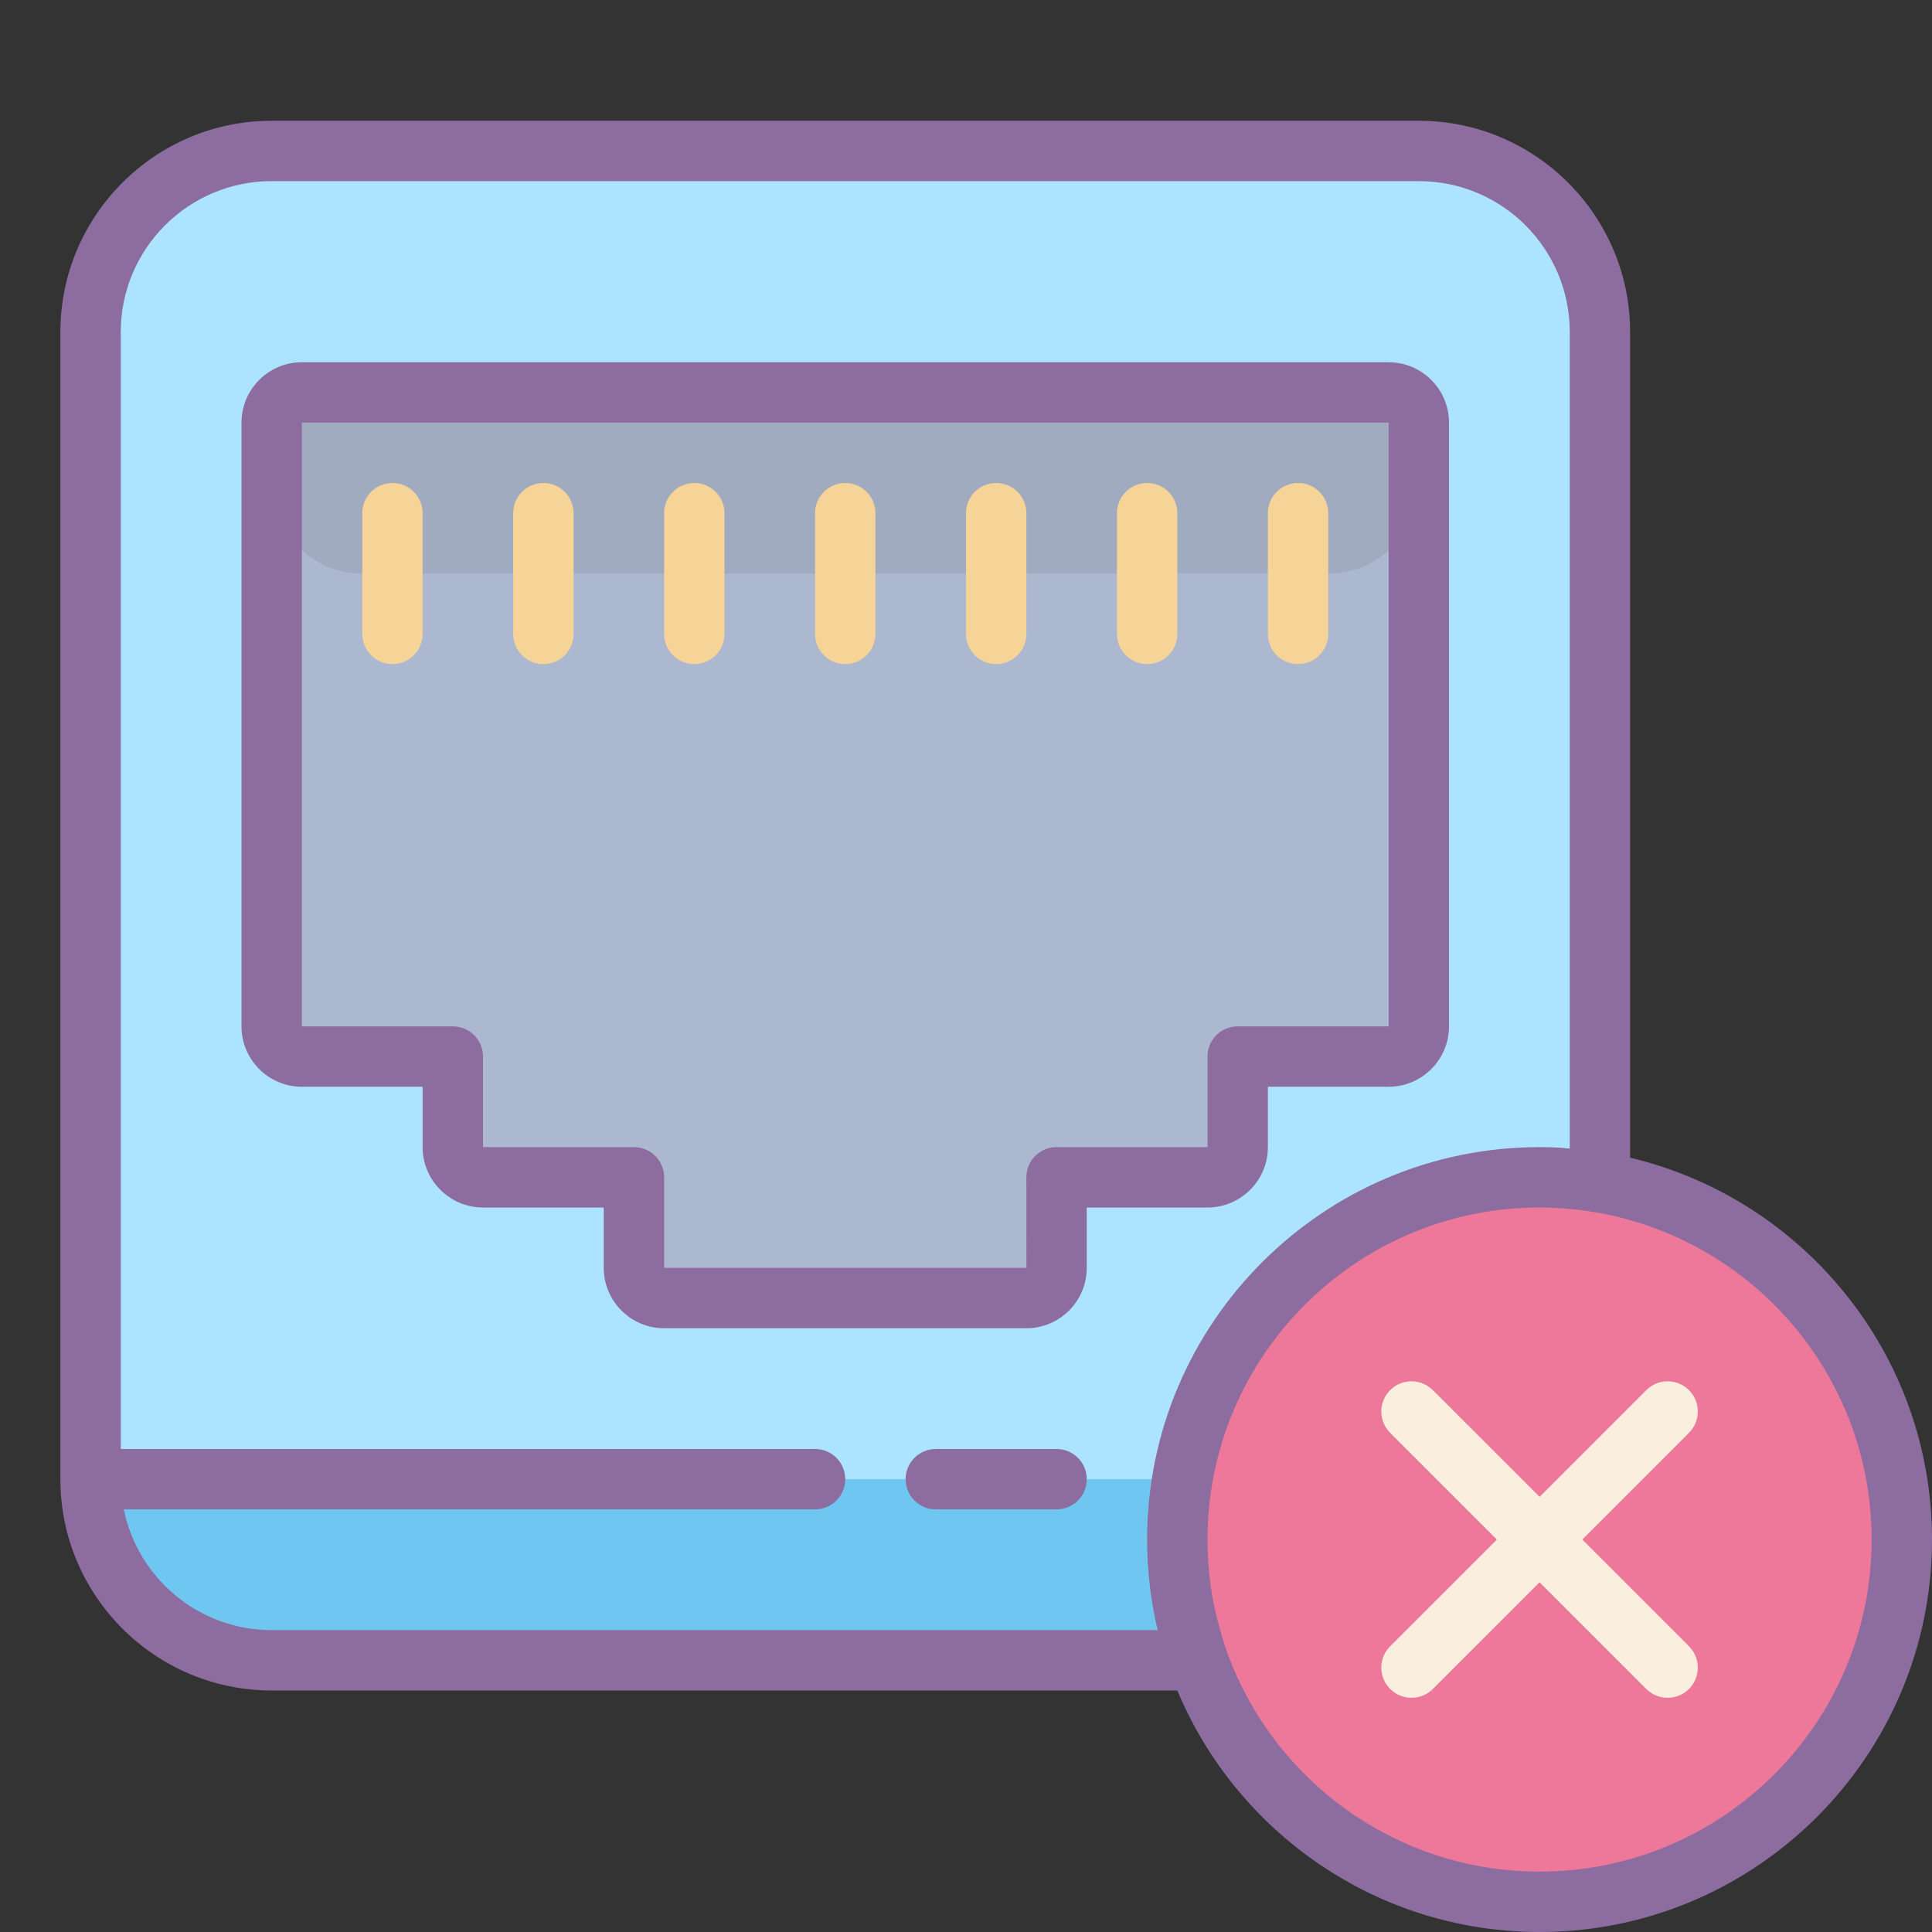
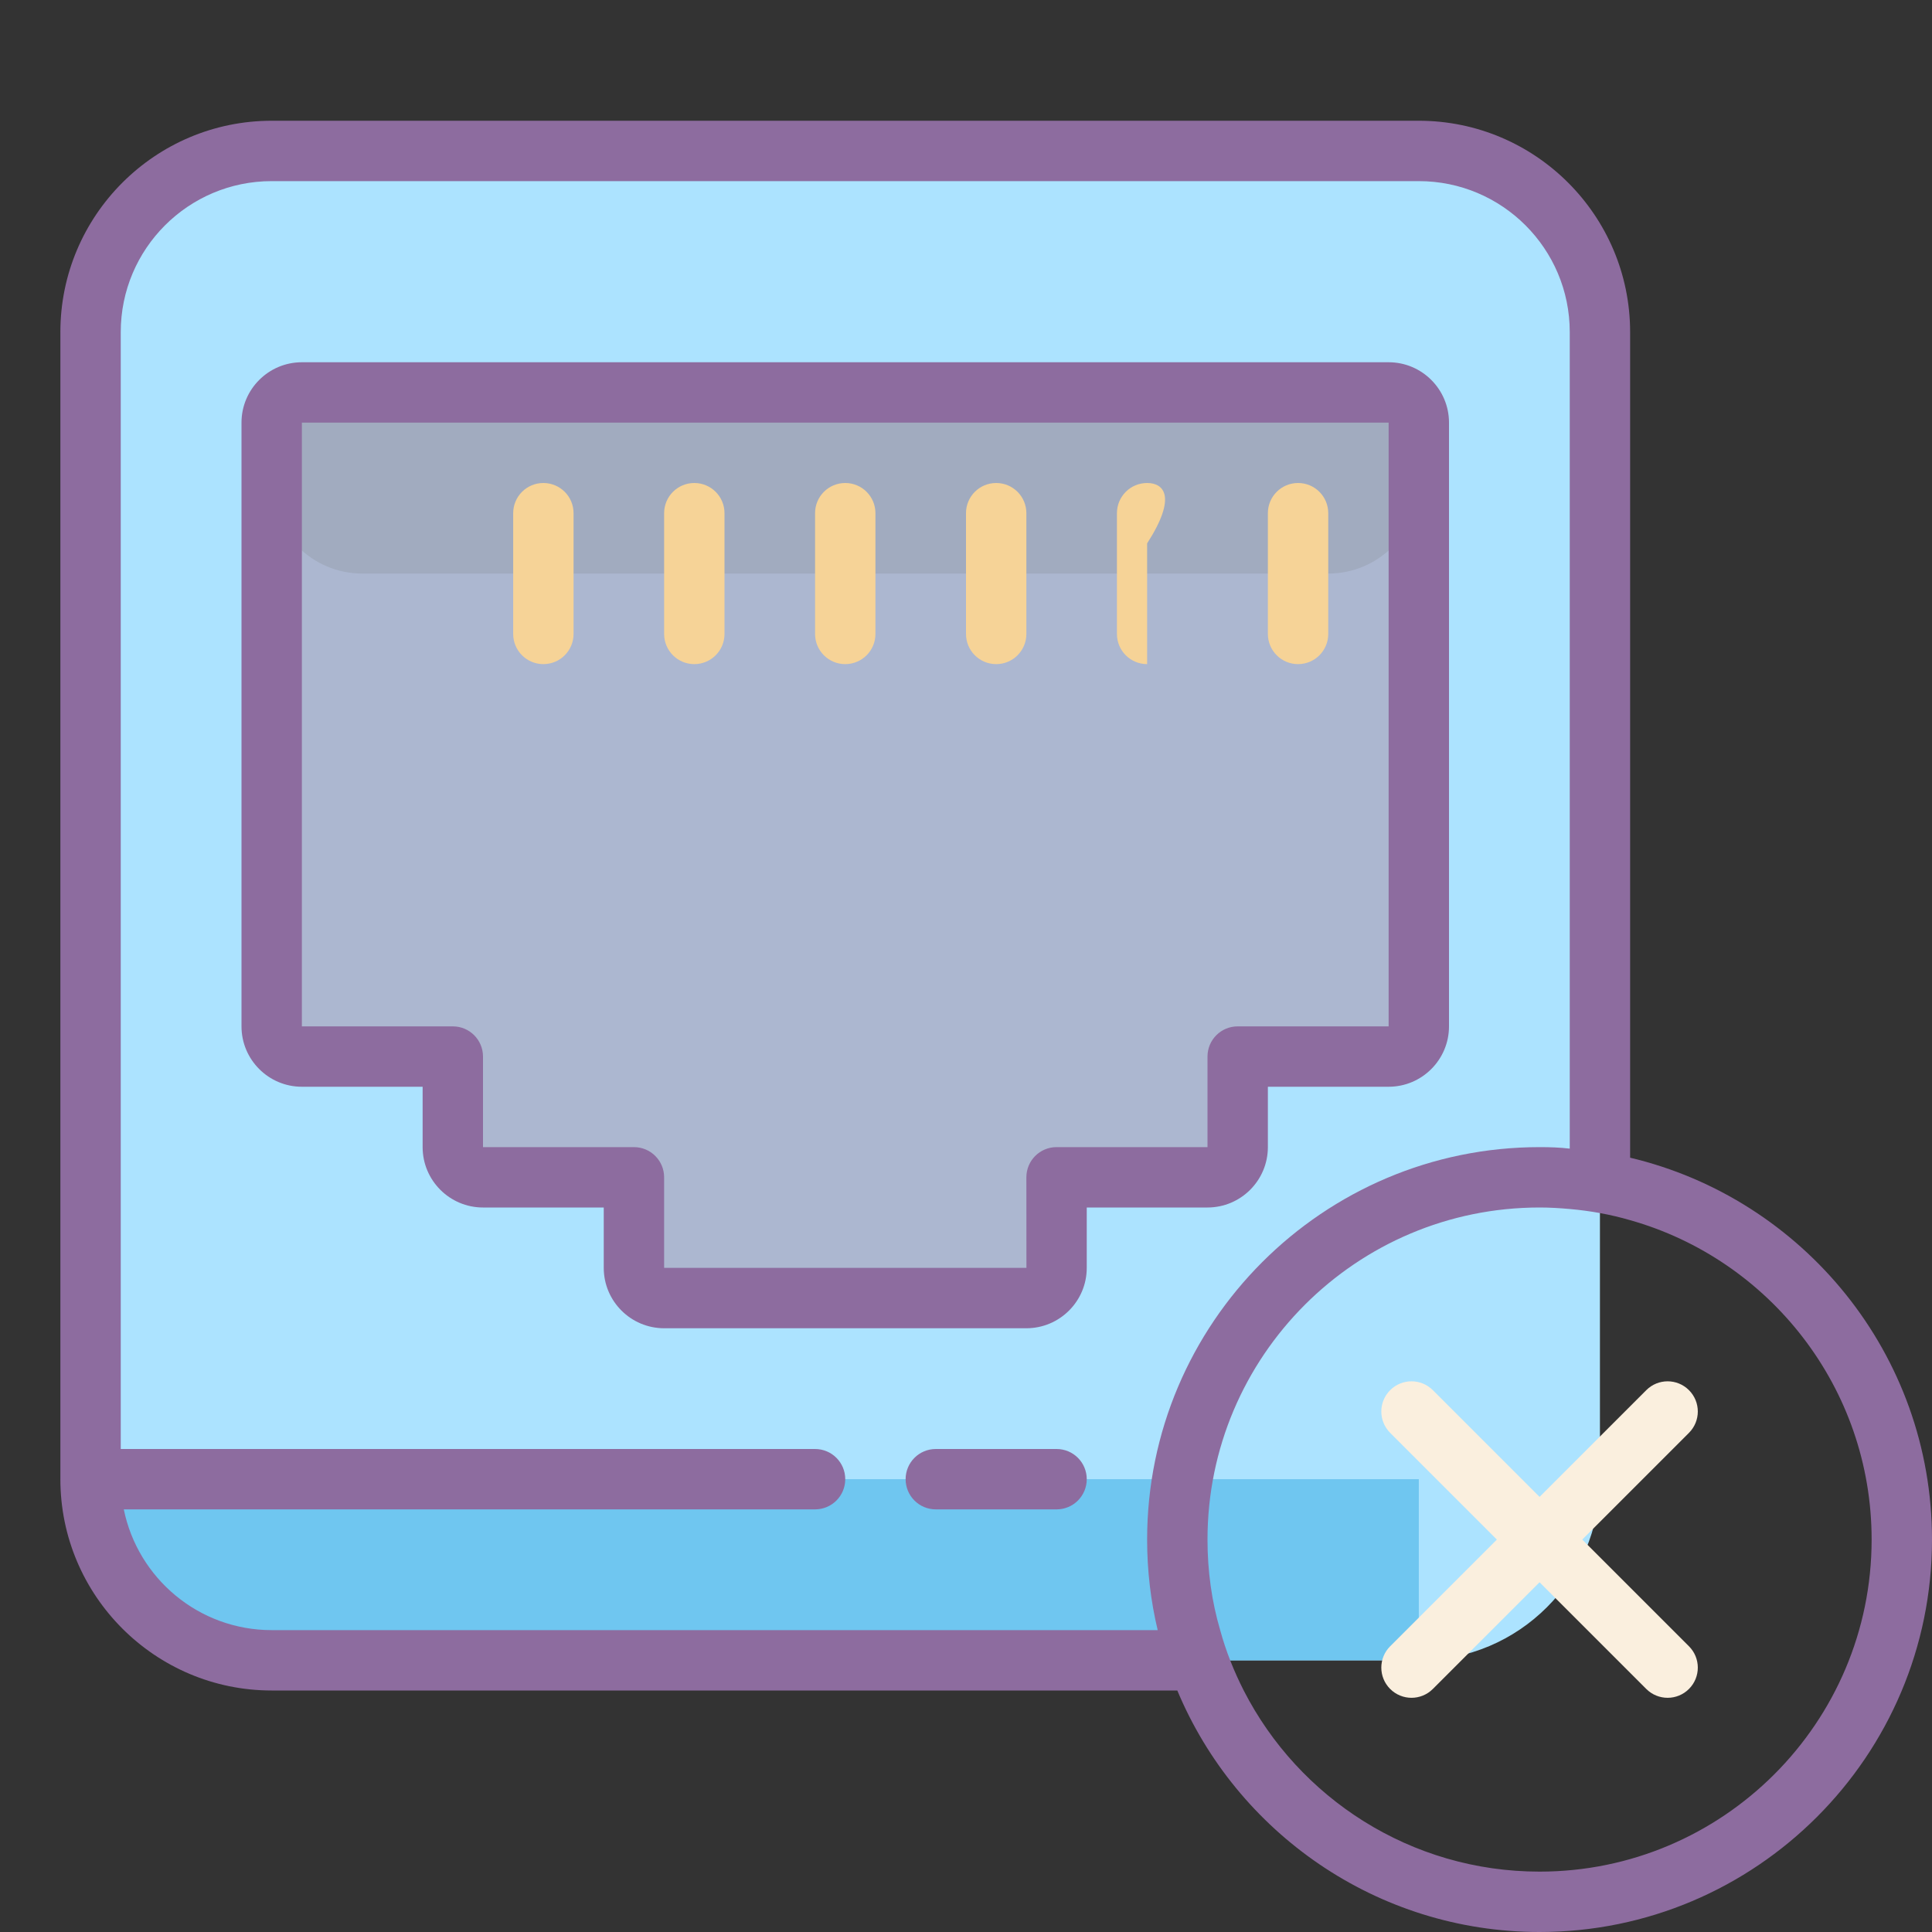
<svg xmlns="http://www.w3.org/2000/svg" version="1.1" id="Layer_1" x="0px" y="0px" viewBox="0 0 64 64" style="enable-background:new 0 0 64 64;" xml:space="preserve">
  <rect x="0" y="0" width="64" height="64" fill="#333333" stroke="none" />
  <g>
    <path style="fill:#ACE3FF;" d="M47,55H9c-3.314,0-6-2.686-6-6V11c0-3.314,2.686-6,6-6h38c3.314,0,6,2.686,6,6v38   C53,52.314,50.314,55,47,55z" />
    <path style="fill:#ACB7D0;" d="M46,13H10c-0.552,0-1,0.448-1,1v20c0,0.552,0.448,1,1,1h5v3c0,0.552,0.448,1,1,1h5v3   c0,0.552,0.448,1,1,1h12c0.552,0,1-0.448,1-1v-3h5c0.552,0,1-0.448,1-1v-3h5c0.552,0,1-0.448,1-1V14C47,13.448,46.552,13,46,13z" />
    <path style="fill:#6FC6F0;" d="M47,55H8.069C5.27,55,3,52.73,3,49.931V49h44V55z" />
    <path style="fill:#A1ABBF;" d="M44,19H12c-1.657,0-3-1.343-3-3v-3h38v3C47,17.657,45.657,19,44,19z" />
-     <circle style="fill:#ED7899;" cx="51" cy="51" r="12" />
    <g>
      <path style="fill:#8D6C9F;" d="M42,38v-2h4c1.103,0,2-0.897,2-2V14c0-1.103-0.897-2-2-2H10c-1.103,0-2,0.897-2,2v20    c0,1.103,0.897,2,2,2h4v2c0,1.103,0.897,2,2,2h4v2c0,1.103,0.897,2,2,2h12c1.103,0,2-0.897,2-2v-2h4C41.103,40,42,39.103,42,38z     M35,38c-0.553,0-1,0.447-1,1l0.002,3H22v-3c0-0.553-0.447-1-1-1h-5v-3c0-0.553-0.447-1-1-1h-5V14h36v20h-5c-0.553,0-1,0.447-1,1    v3H35z" />
-       <path style="fill:#F6D397;" d="M13,16c-0.553,0-1,0.447-1,1v4c0,0.553,0.447,1,1,1s1-0.447,1-1v-4C14,16.447,13.553,16,13,16z" />
      <path style="fill:#F6D397;" d="M28,16c-0.553,0-1,0.447-1,1v4c0,0.553,0.447,1,1,1s1-0.447,1-1v-4C29,16.447,28.553,16,28,16z" />
      <path style="fill:#F6D397;" d="M33,16c-0.553,0-1,0.447-1,1v4c0,0.553,0.447,1,1,1s1-0.447,1-1v-4C34,16.447,33.553,16,33,16z" />
-       <path style="fill:#F6D397;" d="M38,16c-0.553,0-1,0.447-1,1v4c0,0.553,0.447,1,1,1s1-0.447,1-1v-4C39,16.447,38.553,16,38,16z" />
+       <path style="fill:#F6D397;" d="M38,16c-0.553,0-1,0.447-1,1v4c0,0.553,0.447,1,1,1v-4C39,16.447,38.553,16,38,16z" />
      <path style="fill:#F6D397;" d="M43,22c0.553,0,1-0.447,1-1v-4c0-0.553-0.447-1-1-1s-1,0.447-1,1v4C42,21.553,42.447,22,43,22z" />
      <path style="fill:#F6D397;" d="M18,16c-0.553,0-1,0.447-1,1v4c0,0.553,0.447,1,1,1s1-0.447,1-1v-4C19,16.447,18.553,16,18,16z" />
      <path style="fill:#F6D397;" d="M23,16c-0.553,0-1,0.447-1,1v4c0,0.553,0.447,1,1,1s1-0.447,1-1v-4C24,16.447,23.553,16,23,16z" />
      <path style="fill:#8D6C9F;" d="M35,48h-4c-0.553,0-1,0.447-1,1s0.447,1,1,1h4c0.553,0,1-0.447,1-1S35.553,48,35,48z" />
      <path style="fill:#8D6C9F;" d="M54,38.35V11c0-3.86-3.14-7-7-7H9c-3.86,0-7,3.14-7,7v38c0,3.86,3.14,7,7,7h30    c1.96,4.69,6.6,8,12,8c7.17,0,13-5.83,13-13C64,44.86,59.73,39.71,54,38.35z M9,54c-2.417,0-4.435-1.719-4.899-4H27    c0.553,0,1-0.447,1-1s-0.447-1-1-1H4V11c0-2.76,2.24-5,5-5h38c2.76,0,5,2.24,5,5v27.05C51.67,38.01,51.34,38,51,38    c-7.17,0-13,5.83-13,13c0,1.03,0.12,2.04,0.35,3H9z M51,62c-4.27,0-7.98-2.44-9.8-6c-0.32-0.63-0.59-1.3-0.78-2    C40.14,53.05,40,52.04,40,51c0-6.07,4.93-11,11-11c0.34,0,0.67,0.02,1,0.05c0.68,0.06,1.35,0.18,2,0.37c4.61,1.3,8,5.55,8,10.58    C62,57.07,57.07,62,51,62z" />
      <path style="fill:#FAEFDE;" d="M55.949,46.051c-0.391-0.391-1.023-0.391-1.414,0L51,49.586l-3.535-3.535    c-0.391-0.391-1.023-0.391-1.414,0s-0.391,1.023,0,1.414L49.586,51l-3.535,3.535c-0.391,0.391-0.391,1.023,0,1.414    c0.195,0.195,0.451,0.293,0.707,0.293s0.512-0.098,0.707-0.293L51,52.414l3.535,3.535c0.195,0.195,0.451,0.293,0.707,0.293    s0.512-0.098,0.707-0.293c0.391-0.391,0.391-1.023,0-1.414L52.414,51l3.535-3.535C56.34,47.074,56.34,46.441,55.949,46.051z" />
    </g>
  </g>
</svg>